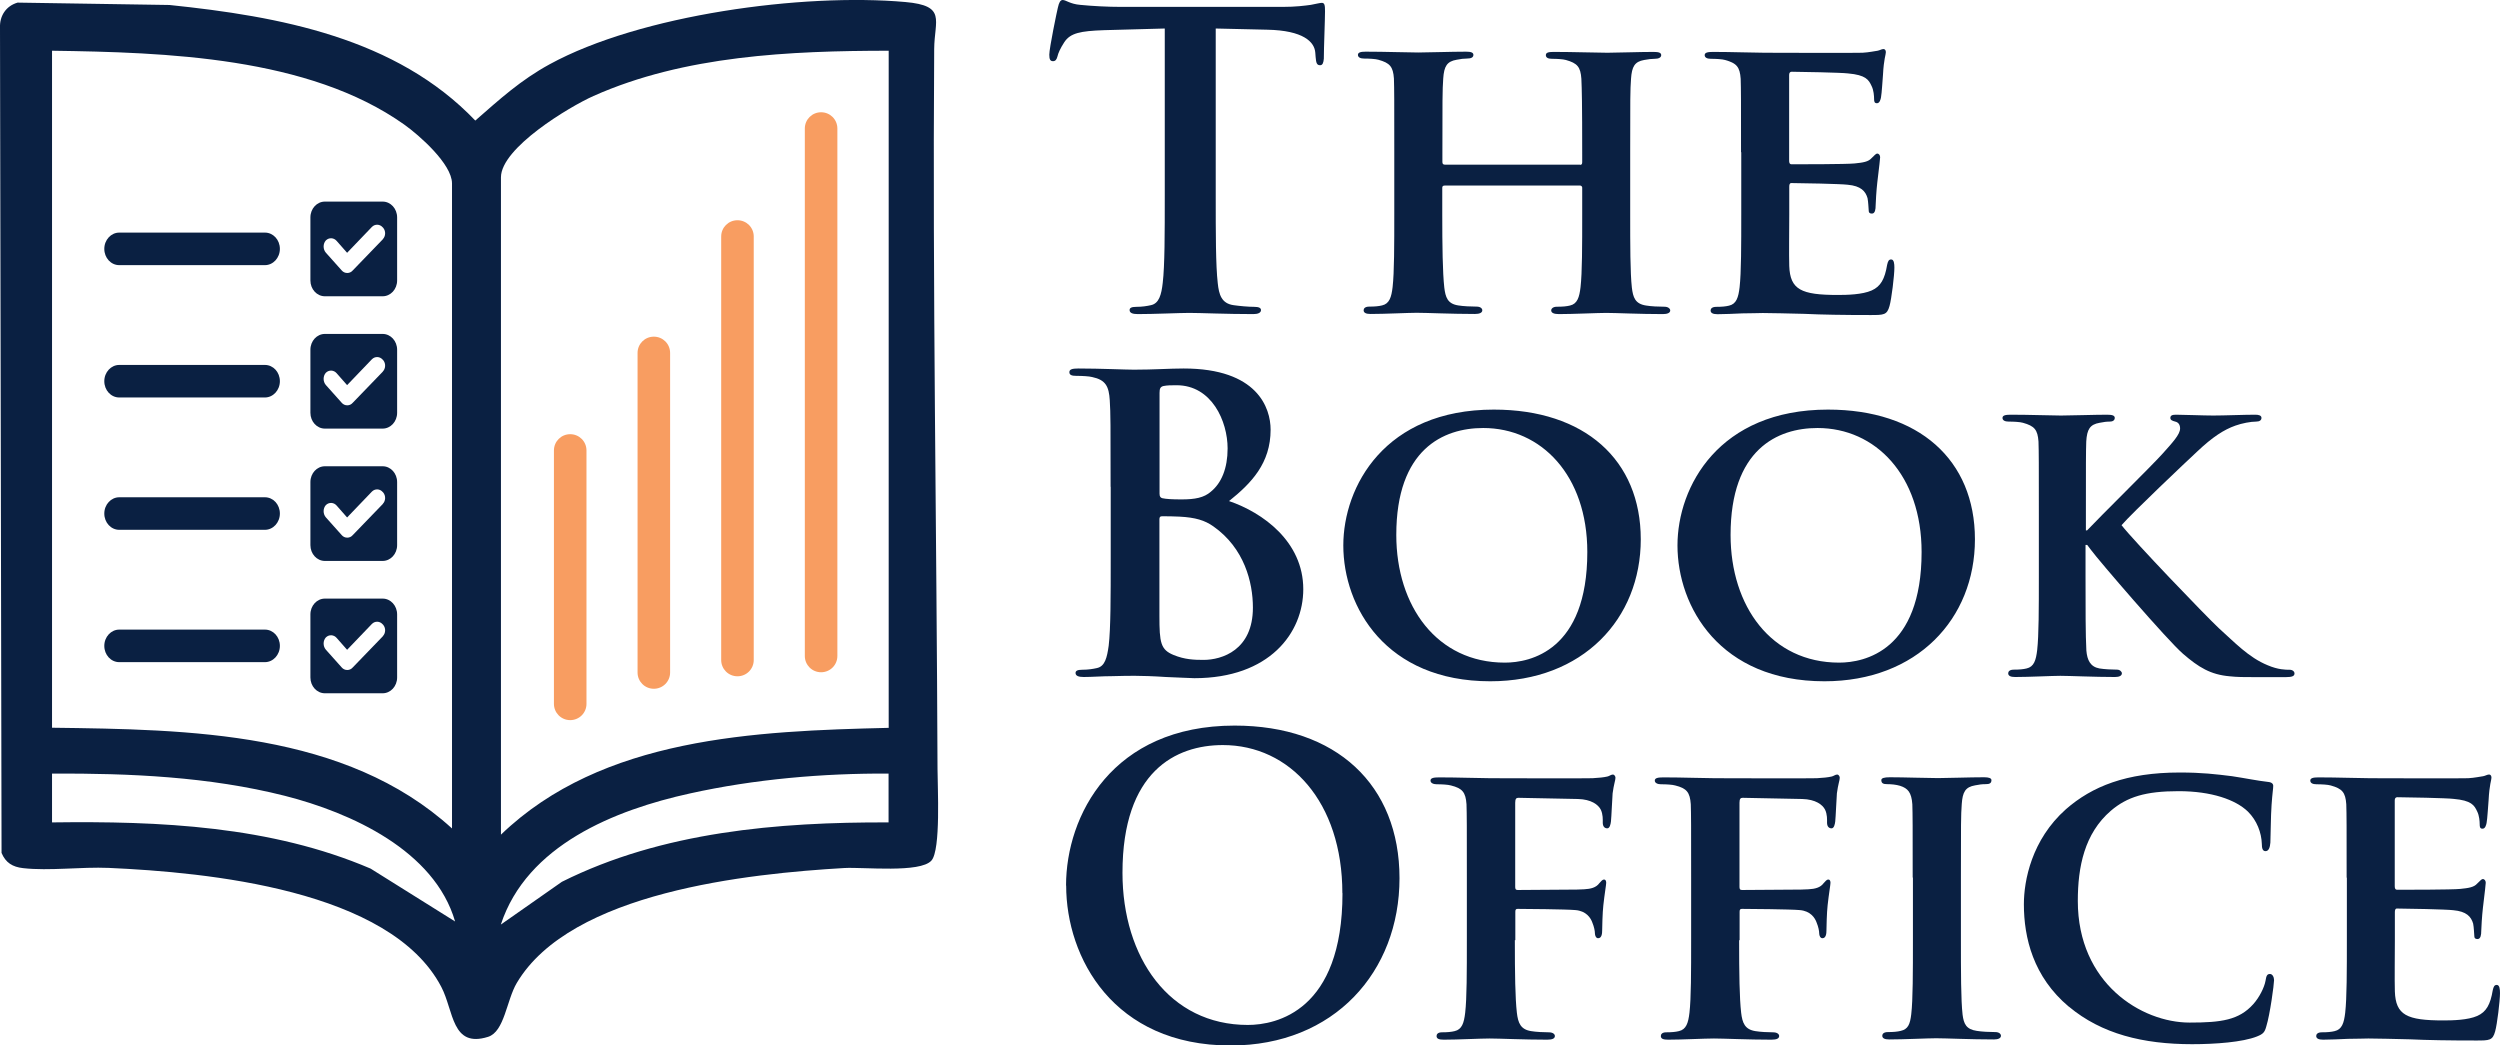
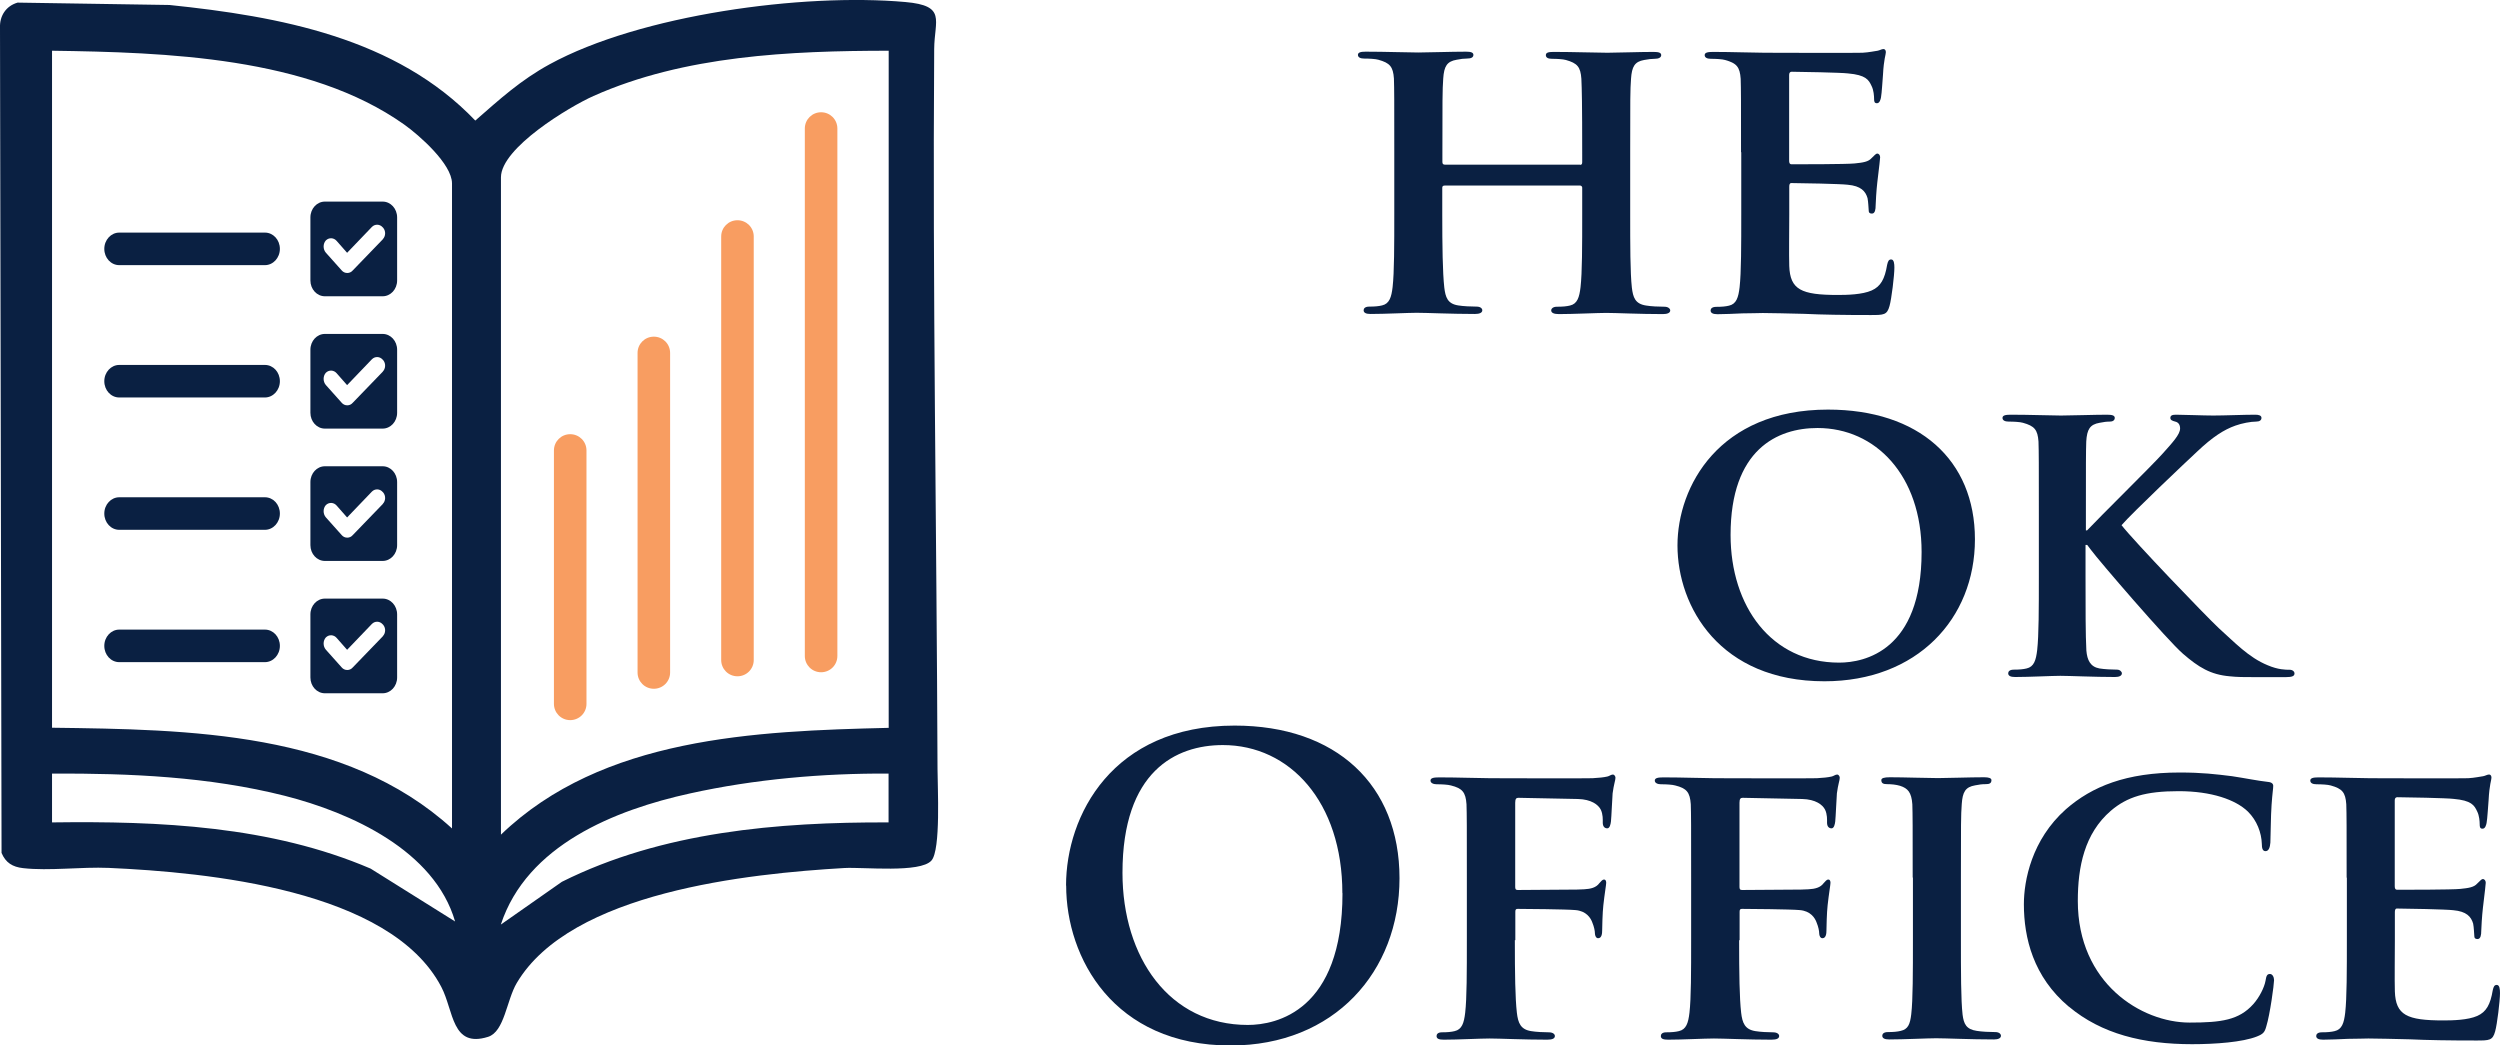
<svg xmlns="http://www.w3.org/2000/svg" id="Layer_2" viewBox="0 0 210.45 88">
  <defs>
    <style>.cls-1{fill:#f89d61;}.cls-2{fill:#0a2042;}</style>
  </defs>
  <g id="Layer_1-2">
    <path class="cls-2" d="M1.48.22l12.79.2c9.25.96,19.08,2.76,25.74,9.73,2.07-1.81,3.81-3.4,6.26-4.74C53.9,1.24,67.59-.6,76.21.17c3.49.31,2.45,1.5,2.43,3.96-.14,20.19.21,40.62.28,60.59,0,1.52.29,6.81-.51,7.72-.94,1.07-5.73.54-7.33.63-8.05.47-23.03,2-27.58,9.68-.86,1.45-1.03,4.09-2.41,4.53-3.08.97-2.88-2.17-3.94-4.2-4.29-8.21-19.77-9.65-28-10.02-2.29-.1-5.02.27-7.21.02-.88-.1-1.46-.45-1.81-1.28L0,2.34C-.04,1.33.51.5,1.48.22ZM38.05,69.74V15.44c0-1.63-2.76-4.06-4.03-4.96C25.97,4.77,13.92,4.41,4.38,4.27v56.99c11.53.15,24.69.31,33.66,8.47ZM74.8,4.27c-8.29.01-17.19.4-24.84,3.81-2.04.91-7.79,4.37-7.79,6.85v55.33c8.53-8.21,21.4-8.72,32.64-8.99V4.27ZM4.38,65.12v4.11c9.06-.12,18.41.29,26.82,3.89l7.11,4.45c-1.73-5.97-8.75-9.16-14.34-10.58-6.37-1.61-13.03-1.9-19.58-1.87ZM74.8,65.12c-5.54-.03-11.29.47-16.71,1.67-6.34,1.39-13.74,4.36-15.93,11.04l5.14-3.6c8.44-4.22,18.17-5.03,27.5-5v-4.11Z" />
    <path class="cls-2" d="M32.21,16.97h-4.86c-.67,0-1.22.59-1.22,1.33v5.31c0,.73.54,1.33,1.22,1.33h4.86c.67,0,1.22-.59,1.22-1.33v-5.31c0-.73-.54-1.33-1.22-1.33ZM32.24,20.13l-2.55,2.64c-.12.14-.28.21-.46.21-.17,0-.34-.07-.46-.21l-1.34-1.5c-.25-.29-.25-.75,0-1.03.26-.26.67-.24.91.04l.88,1,2.09-2.18c.26-.26.67-.24.91.04.01.01.03.03.04.04.23.28.21.71-.04.96Z" />
    <path class="cls-2" d="M22.3,19.58h-12.26c-.69,0-1.26.61-1.26,1.37s.56,1.37,1.26,1.37h12.26c.69,0,1.26-.61,1.26-1.37s-.56-1.37-1.26-1.37Z" />
    <path class="cls-2" d="M32.21,28.11h-4.86c-.67,0-1.22.59-1.22,1.33v5.31c0,.73.54,1.33,1.22,1.33h4.86c.67,0,1.22-.59,1.22-1.33v-5.31c0-.73-.54-1.33-1.22-1.33ZM32.24,31.27l-2.55,2.64c-.12.14-.28.21-.46.21-.17,0-.34-.07-.46-.21l-1.34-1.5c-.25-.29-.25-.75,0-1.03.26-.26.67-.24.91.04l.88,1,2.09-2.18c.26-.26.67-.24.91.04.01.01.03.03.04.04.23.28.21.71-.04.96Z" />
    <path class="cls-2" d="M22.3,30.72h-12.26c-.69,0-1.26.61-1.26,1.37s.56,1.37,1.26,1.37h12.26c.69,0,1.26-.61,1.26-1.37s-.56-1.37-1.26-1.37Z" />
    <path class="cls-2" d="M32.21,39.25h-4.86c-.67,0-1.22.59-1.22,1.33v5.31c0,.73.54,1.33,1.22,1.33h4.86c.67,0,1.22-.59,1.22-1.33v-5.31c0-.73-.54-1.33-1.22-1.33ZM32.24,42.41l-2.55,2.64c-.12.14-.28.21-.46.21-.17,0-.34-.07-.46-.21l-1.34-1.5c-.25-.29-.25-.75,0-1.03.26-.26.67-.24.91.04l.88,1,2.09-2.18c.26-.26.67-.24.91.04.01.01.03.03.04.04.23.28.21.71-.04.96Z" />
    <path class="cls-2" d="M22.3,41.86h-12.26c-.69,0-1.26.61-1.26,1.37s.56,1.37,1.26,1.37h12.26c.69,0,1.26-.61,1.26-1.37s-.56-1.37-1.26-1.37Z" />
    <path class="cls-2" d="M32.21,50.39h-4.86c-.67,0-1.22.59-1.22,1.33v5.31c0,.73.54,1.33,1.22,1.33h4.86c.67,0,1.22-.59,1.22-1.33v-5.31c0-.73-.54-1.33-1.22-1.33ZM32.24,53.55l-2.55,2.64c-.12.14-.28.21-.46.21-.17,0-.34-.07-.46-.21l-1.34-1.5c-.25-.29-.25-.75,0-1.03.26-.26.67-.24.91.04l.88,1,2.09-2.18c.26-.26.67-.24.91.04.01.01.03.03.04.04.23.28.21.71-.04.96Z" />
    <path class="cls-2" d="M22.3,53h-12.26c-.69,0-1.26.61-1.26,1.37s.56,1.37,1.26,1.37h12.26c.69,0,1.26-.61,1.26-1.37s-.56-1.37-1.26-1.37Z" />
    <path class="cls-1" d="M46.63,37.92v21.33c0,.76.61,1.37,1.37,1.37s1.37-.61,1.37-1.37v-21.33c0-.76-.61-1.37-1.37-1.37s-1.37.61-1.37,1.37Z" />
    <path class="cls-1" d="M53.67,29.71v26.9c0,.76.61,1.37,1.37,1.37s1.37-.61,1.37-1.37v-26.9c0-.76-.61-1.37-1.37-1.37s-1.37.61-1.37,1.37Z" />
    <path class="cls-1" d="M60.71,19.91v35.65c0,.76.61,1.37,1.37,1.37s1.37-.61,1.37-1.37V19.91c0-.76-.61-1.37-1.37-1.37s-1.37.61-1.37,1.37Z" />
    <path class="cls-1" d="M67.75,10.82v44.4c0,.76.61,1.37,1.37,1.37s1.37-.61,1.37-1.37V10.82c0-.76-.61-1.37-1.37-1.37s-1.37.61-1.37,1.37Z" />
-     <path class="cls-2" d="M98.05,2.4l-5.12.14c-1.99.07-2.82.24-3.33,1-.34.52-.52.93-.58,1.2-.07.27-.17.41-.38.41-.24,0-.31-.17-.31-.55,0-.55.65-3.68.72-3.95.1-.45.21-.65.41-.65.27,0,.62.34,1.48.41,1,.1,2.3.17,3.43.17h13.6c1.1,0,1.85-.1,2.37-.17.52-.1.79-.17.93-.17.24,0,.27.21.27.72,0,.72-.1,3.09-.1,3.98-.03.34-.1.55-.31.55-.27,0-.34-.17-.38-.69l-.03-.38c-.07-.89-1-1.86-4.05-1.92l-4.33-.1v14.08c0,3.16,0,5.87.17,7.35.1.96.31,1.72,1.34,1.86.48.07,1.24.14,1.75.14.38,0,.55.1.55.27,0,.24-.27.34-.65.34-2.27,0-4.43-.1-5.39-.1-.79,0-2.95.1-4.33.1-.45,0-.69-.1-.69-.34,0-.17.14-.27.55-.27.52,0,.93-.07,1.24-.14.69-.14.89-.89,1-1.89.17-1.44.17-4.16.17-7.32V2.4Z" />
    <path class="cls-2" d="M133.02,13.88c.07,0,.17-.03.17-.21v-.62c0-4.43-.03-5.5-.07-6.42-.07-1-.34-1.31-1.3-1.58-.24-.07-.76-.1-1.17-.1-.34,0-.52-.1-.52-.31s.21-.27.65-.27c1.61,0,3.74.07,4.53.07.72,0,2.71-.07,3.88-.07.45,0,.65.07.65.27s-.21.31-.55.31c-.24,0-.52.03-.89.1-.79.14-1.03.55-1.1,1.58-.07.93-.07,1.75-.07,6.18v5.15c0,2.68,0,4.98.14,6.25.1.82.27,1.37,1.2,1.51.41.07,1.06.1,1.55.1.31,0,.48.17.48.31,0,.21-.24.31-.62.31-1.96,0-3.95-.1-4.77-.1-.69,0-2.82.1-3.98.1-.41,0-.65-.1-.65-.31,0-.14.14-.31.48-.31.48,0,.82-.03,1.1-.1.62-.14.79-.69.89-1.55.14-1.24.14-3.47.14-6.15v-2.23c0-.1-.1-.17-.17-.17h-11.4c-.1,0-.21.03-.21.17v2.23c0,2.68.03,4.91.17,6.18.1.82.27,1.37,1.17,1.51.41.07,1.1.1,1.55.1.34,0,.48.17.48.31,0,.21-.24.31-.62.31-1.96,0-4.05-.1-4.91-.1-.69,0-2.68.1-3.88.1-.38,0-.58-.1-.58-.31,0-.14.1-.31.48-.31.45,0,.79-.03,1.07-.1.62-.14.79-.69.89-1.55.14-1.24.14-3.54.14-6.22v-5.15c0-4.43,0-5.25-.03-6.18-.07-1-.34-1.31-1.31-1.58-.24-.07-.76-.1-1.2-.1-.31,0-.52-.1-.52-.31s.24-.27.65-.27c1.61,0,3.61.07,4.43.07.72,0,2.82-.07,4.02-.07.41,0,.62.07.62.27s-.17.31-.55.31c-.24,0-.52.03-.86.1-.82.14-1.06.55-1.13,1.58-.07.93-.07,1.99-.07,6.42v.62c0,.17.1.21.21.21h11.4Z" />
    <path class="cls-2" d="M146.56,12.81c0-4.43,0-5.25-.03-6.18-.07-1-.34-1.31-1.31-1.58-.24-.07-.76-.1-1.2-.1-.31,0-.52-.1-.52-.31s.24-.27.69-.27c1.58,0,3.5.07,4.36.07.96,0,7.66.03,8.24,0,.55-.03,1.03-.14,1.27-.17.17-.03.34-.14.48-.14.17,0,.21.14.21.27,0,.21-.17.55-.24,1.89-.03.31-.1,1.58-.17,1.92-.03.14-.1.48-.34.48-.21,0-.24-.14-.24-.38,0-.21-.03-.72-.21-1.07-.24-.52-.48-.93-1.99-1.06-.52-.07-4.12-.14-4.74-.14-.14,0-.21.1-.21.27v7.21c0,.17.03.31.21.31.69,0,4.6,0,5.29-.07.72-.07,1.17-.14,1.44-.45.24-.21.34-.38.48-.38s.24.14.24.31-.07.65-.24,2.13c-.07.58-.14,1.75-.14,1.96,0,.24-.03.65-.31.65-.21,0-.27-.1-.27-.24-.03-.31-.03-.69-.1-1.06-.17-.58-.55-1.03-1.68-1.13-.55-.07-3.98-.14-4.74-.14-.14,0-.17.14-.17.31v2.34c0,1-.03,3.47,0,4.33.07,1.99,1,2.44,4.09,2.44.79,0,2.06-.03,2.85-.38.76-.34,1.1-.96,1.3-2.16.07-.31.14-.45.34-.45.24,0,.27.38.27.69,0,.65-.24,2.64-.41,3.23-.21.76-.48.76-1.61.76-2.27,0-4.09-.03-5.56-.1-1.48-.03-2.61-.07-3.5-.07-.34,0-1,.03-1.72.03-.72.03-1.48.07-2.09.07-.38,0-.58-.1-.58-.31,0-.14.1-.31.48-.31.45,0,.79-.03,1.07-.1.62-.14.79-.69.89-1.55.14-1.24.14-3.54.14-6.22v-5.15Z" />
-     <path class="cls-2" d="M93.49,40.98c0-5.22,0-6.18-.07-7.28-.07-1.17-.34-1.72-1.48-1.96-.27-.07-.86-.1-1.34-.1-.38,0-.58-.07-.58-.31s.24-.31.76-.31c1.82,0,3.98.1,4.67.1,1.68,0,3.02-.1,4.19-.1,6.22,0,7.32,3.33,7.32,5.15,0,2.82-1.61,4.5-3.5,6.01,2.82.96,6.25,3.4,6.25,7.42,0,3.68-2.85,7.49-9.17,7.49-.41,0-1.41-.07-2.4-.1-1.03-.07-2.06-.1-2.58-.1-.38,0-1.13,0-1.96.03-.79,0-1.68.07-2.37.07-.45,0-.69-.1-.69-.34,0-.17.14-.27.55-.27.52,0,.93-.07,1.24-.14.69-.14.86-.89,1-1.89.17-1.44.17-4.16.17-7.32v-6.05ZM97.61,41.56c0,.27.1.34.24.38.31.07.82.1,1.61.1,1.13,0,1.89-.14,2.47-.65.89-.72,1.41-1.96,1.41-3.64,0-2.3-1.34-5.32-4.29-5.32-.48,0-.79,0-1.13.07-.24.07-.31.21-.31.58v8.48ZM102.14,44.31c-.72-.51-1.51-.75-2.85-.82-.62-.03-.96-.03-1.48-.03-.14,0-.21.07-.21.24v8.14c0,2.27.1,2.85,1.2,3.3.93.38,1.72.41,2.51.41,1.55,0,4.16-.82,4.16-4.4,0-2.13-.72-5.01-3.33-6.84Z" />
-     <path class="cls-2" d="M113.08,45.92c0-4.98,3.5-11.44,12.67-11.44,7.63,0,12.37,4.22,12.37,10.92s-4.88,11.95-12.67,11.95c-8.79,0-12.37-6.25-12.37-11.44ZM133.62,46.47c0-6.46-3.88-10.44-8.76-10.44-3.37,0-7.32,1.79-7.32,9,0,6.01,3.43,10.75,9.14,10.75,2.13,0,6.94-1,6.94-9.31Z" />
-     <path class="cls-2" d="M141.21,45.92c0-4.98,3.5-11.44,12.67-11.44,7.63,0,12.37,4.22,12.37,10.92s-4.88,11.95-12.67,11.95c-8.79,0-12.37-6.25-12.37-11.44ZM161.76,46.47c0-6.46-3.88-10.44-8.76-10.44-3.37,0-7.32,1.79-7.32,9,0,6.01,3.43,10.75,9.14,10.75,2.13,0,6.94-1,6.94-9.31Z" />
+     <path class="cls-2" d="M141.21,45.92c0-4.98,3.5-11.44,12.67-11.44,7.63,0,12.37,4.22,12.37,10.92s-4.88,11.95-12.67,11.95c-8.79,0-12.37-6.25-12.37-11.44M161.76,46.47c0-6.46-3.88-10.44-8.76-10.44-3.37,0-7.32,1.79-7.32,9,0,6.01,3.43,10.75,9.14,10.75,2.13,0,6.94-1,6.94-9.31Z" />
    <path class="cls-2" d="M175.55,44.65h.14c1.03-1.1,5.43-5.43,6.32-6.42.86-.96,1.51-1.65,1.51-2.16,0-.31-.14-.52-.41-.58-.27-.07-.41-.14-.41-.31,0-.21.17-.27.48-.27.65,0,2.3.07,3.13.07.93,0,2.61-.07,3.54-.07.31,0,.52.07.52.27s-.17.31-.45.31c-.45,0-1.2.14-1.75.34-.96.34-1.92.96-3.19,2.16-.96.89-5.46,5.15-6.39,6.22,1.07,1.37,7.01,7.56,8.18,8.66,1.34,1.2,2.51,2.47,4.12,3.13.89.38,1.51.38,1.85.38.24,0,.41.14.41.31,0,.21-.17.31-.72.31h-2.65c-.89,0-1.44,0-2.09-.07-1.61-.14-2.61-.76-3.92-1.89-1.31-1.13-7.11-7.87-7.76-8.76l-.31-.41h-.14v2.64c0,2.68,0,4.98.07,6.25.07.82.34,1.37,1.1,1.51.41.07,1.1.1,1.48.1.24,0,.41.17.41.31,0,.21-.24.31-.58.31-1.68,0-3.85-.1-4.6-.1-.69,0-2.61.1-3.81.1-.38,0-.58-.1-.58-.31,0-.14.1-.31.48-.31.45,0,.79-.03,1.07-.1.62-.14.79-.69.89-1.55.14-1.24.14-3.54.14-6.22v-5.15c0-4.43,0-5.25-.03-6.18-.07-1-.34-1.31-1.31-1.58-.24-.07-.76-.1-1.2-.1-.31,0-.52-.1-.52-.31s.24-.27.69-.27c1.58,0,3.5.07,4.23.07s2.89-.07,3.88-.07c.45,0,.65.07.65.27s-.17.31-.41.31c-.31,0-.48.03-.86.1-.82.14-1.07.55-1.13,1.58-.03.93-.03,1.75-.03,6.18v1.31Z" />
    <path class="cls-2" d="M89.74,74.54c0-5.87,3.88-13.46,14.19-13.46,8.55,0,13.88,4.98,13.88,12.85s-5.5,14.08-14.22,14.08c-9.86,0-13.84-7.39-13.84-13.46ZM113,75.19c0-7.69-4.43-12.47-10.06-12.47-3.95,0-8.45,2.2-8.45,10.75,0,7.14,3.95,12.81,10.55,12.81,2.4,0,7.97-1.17,7.97-11.09Z" />
    <path class="cls-2" d="M127.52,79.14c0,2.82.03,4.88.17,6.11.1.86.31,1.41,1.2,1.55.41.07,1.06.1,1.48.1.38,0,.52.17.52.31,0,.21-.21.31-.65.31-1.92,0-4.05-.1-4.84-.1s-2.71.1-3.85.1c-.41,0-.62-.07-.62-.31,0-.14.1-.31.45-.31.45,0,.79-.03,1.07-.1.62-.14.79-.69.89-1.55.14-1.24.14-3.4.14-6.22v-5.15c0-4.43,0-5.25-.03-6.18-.07-1-.34-1.34-1.31-1.58-.24-.07-.76-.1-1.2-.1-.27,0-.52-.1-.52-.31s.24-.27.72-.27c1.55,0,3.47.07,4.33.07,1.17,0,7.86.03,8.59,0,.55-.03.93-.07,1.24-.14.17-.03.31-.17.48-.17.1,0,.21.14.21.27,0,.21-.14.55-.24,1.31-.03.31-.1,2.03-.14,2.37-.03.24-.1.58-.31.58s-.38-.14-.38-.48c0-.24.03-.69-.17-1.1-.21-.41-.79-.86-1.92-.89l-5.01-.1c-.17,0-.27.07-.27.41v7.08c0,.17.03.27.21.27l4.23-.03c.52,0,.93,0,1.37-.03.55-.03,1-.14,1.27-.51.17-.17.24-.31.41-.31.1,0,.17.1.17.27s-.14.96-.24,1.89c-.07.58-.1,1.92-.1,2.13,0,.24-.03.65-.34.65-.17,0-.27-.21-.27-.41s-.07-.55-.21-.89c-.14-.41-.52-1-1.44-1.07-.75-.07-4.33-.1-4.84-.1-.14,0-.21.03-.21.24v2.4Z" />
    <path class="cls-2" d="M146.4,79.14c0,2.82.03,4.88.17,6.11.1.86.31,1.41,1.2,1.55.41.07,1.06.1,1.48.1.38,0,.52.17.52.31,0,.21-.21.31-.65.31-1.92,0-4.05-.1-4.84-.1s-2.71.1-3.85.1c-.41,0-.62-.07-.62-.31,0-.14.1-.31.45-.31.45,0,.79-.03,1.07-.1.62-.14.79-.69.89-1.55.14-1.24.14-3.4.14-6.22v-5.15c0-4.43,0-5.25-.03-6.18-.07-1-.34-1.34-1.31-1.58-.24-.07-.76-.1-1.2-.1-.27,0-.52-.1-.52-.31s.24-.27.72-.27c1.55,0,3.47.07,4.33.07,1.17,0,7.86.03,8.59,0,.55-.03.93-.07,1.24-.14.17-.03.31-.17.48-.17.1,0,.21.14.21.27,0,.21-.14.55-.24,1.31-.03.31-.1,2.03-.14,2.37-.03.24-.1.58-.31.58s-.38-.14-.38-.48c0-.24.03-.69-.17-1.1-.21-.41-.79-.86-1.92-.89l-5.01-.1c-.17,0-.27.07-.27.41v7.08c0,.17.03.27.21.27l4.23-.03c.52,0,.93,0,1.37-.03.55-.03,1-.14,1.27-.51.17-.17.24-.31.41-.31.1,0,.17.1.17.27s-.14.96-.24,1.89c-.07.58-.1,1.92-.1,2.13,0,.24-.03.65-.34.65-.17,0-.27-.21-.27-.41s-.07-.55-.21-.89c-.14-.41-.52-1-1.44-1.07-.75-.07-4.33-.1-4.84-.1-.14,0-.21.03-.21.24v2.4Z" />
    <path class="cls-2" d="M161.01,73.88c0-4.43,0-5.25-.03-6.18-.07-1-.38-1.34-1.03-1.55-.34-.1-.72-.14-1.1-.14-.31,0-.48-.07-.48-.34,0-.17.24-.24.72-.24,1.13,0,3.19.07,4.05.07.76,0,2.71-.07,3.88-.07.38,0,.62.07.62.24,0,.27-.17.34-.48.34s-.55.03-.89.1c-.82.14-1.06.55-1.13,1.58-.07.93-.07,1.75-.07,6.18v5.15c0,2.82,0,5.15.14,6.39.1.79.31,1.24,1.2,1.37.41.07,1.1.1,1.55.1.34,0,.48.17.48.31,0,.21-.24.31-.58.31-1.99,0-4.05-.1-4.88-.1-.69,0-2.75.1-3.95.1-.38,0-.58-.1-.58-.31,0-.14.1-.31.48-.31.45,0,.79-.03,1.07-.1.62-.14.79-.55.89-1.41.14-1.2.14-3.54.14-6.35v-5.15Z" />
    <path class="cls-2" d="M174.15,84.74c-2.99-2.51-3.78-5.8-3.78-8.62,0-1.99.65-5.43,3.54-8,2.2-1.92,5.08-3.09,9.58-3.09,1.89,0,3.02.14,4.4.31,1.13.17,2.13.38,3.02.48.34.03.45.17.45.34,0,.24-.07.58-.14,1.61-.07.96-.07,2.58-.1,3.16-.03.41-.14.72-.41.72-.24,0-.31-.24-.31-.62-.03-.93-.41-1.96-1.17-2.71-1.03-1-3.06-1.72-5.84-1.72s-4.33.48-5.7,1.65c-2.23,1.92-2.78,4.74-2.78,7.59,0,6.94,5.36,10.24,9.41,10.24,2.68,0,4.16-.21,5.36-1.55.52-.58.93-1.41,1.03-1.96.07-.45.14-.58.38-.58.21,0,.34.27.34.52,0,.34-.34,2.89-.65,3.88-.14.52-.27.65-.79.86-1.2.48-3.5.65-5.46.65-4.12,0-7.62-.86-10.37-3.16Z" />
    <path class="cls-2" d="M197.54,73.88c0-4.43,0-5.25-.03-6.18-.07-1-.34-1.31-1.31-1.58-.24-.07-.76-.1-1.2-.1-.31,0-.52-.1-.52-.31s.24-.27.69-.27c1.58,0,3.5.07,4.36.07.96,0,7.66.03,8.24,0,.55-.03,1.03-.14,1.27-.17.17-.03.34-.14.48-.14.17,0,.21.14.21.27,0,.21-.17.55-.24,1.89-.03.31-.1,1.58-.17,1.92-.03.14-.1.48-.34.48-.21,0-.24-.14-.24-.38,0-.21-.03-.72-.21-1.07-.24-.52-.48-.93-1.99-1.06-.52-.07-4.12-.14-4.74-.14-.14,0-.21.1-.21.27v7.21c0,.17.03.31.21.31.69,0,4.6,0,5.29-.07.72-.07,1.17-.14,1.44-.45.24-.21.34-.38.48-.38s.24.14.24.31-.07.65-.24,2.13c-.07.58-.14,1.75-.14,1.96,0,.24-.03.65-.31.65-.21,0-.27-.1-.27-.24-.03-.31-.03-.69-.1-1.06-.17-.58-.55-1.03-1.68-1.13-.55-.07-3.98-.14-4.74-.14-.14,0-.17.14-.17.31v2.34c0,1-.03,3.47,0,4.33.07,1.99,1,2.44,4.09,2.44.79,0,2.06-.03,2.85-.38.76-.34,1.1-.96,1.3-2.16.07-.31.14-.45.34-.45.24,0,.27.38.27.69,0,.65-.24,2.64-.41,3.23-.21.76-.48.76-1.61.76-2.27,0-4.09-.03-5.56-.1-1.48-.03-2.61-.07-3.5-.07-.34,0-1,.03-1.72.03-.72.03-1.48.07-2.09.07-.38,0-.58-.1-.58-.31,0-.14.1-.31.48-.31.45,0,.79-.03,1.07-.1.62-.14.79-.69.89-1.55.14-1.24.14-3.54.14-6.22v-5.15Z" />
  </g>
</svg>